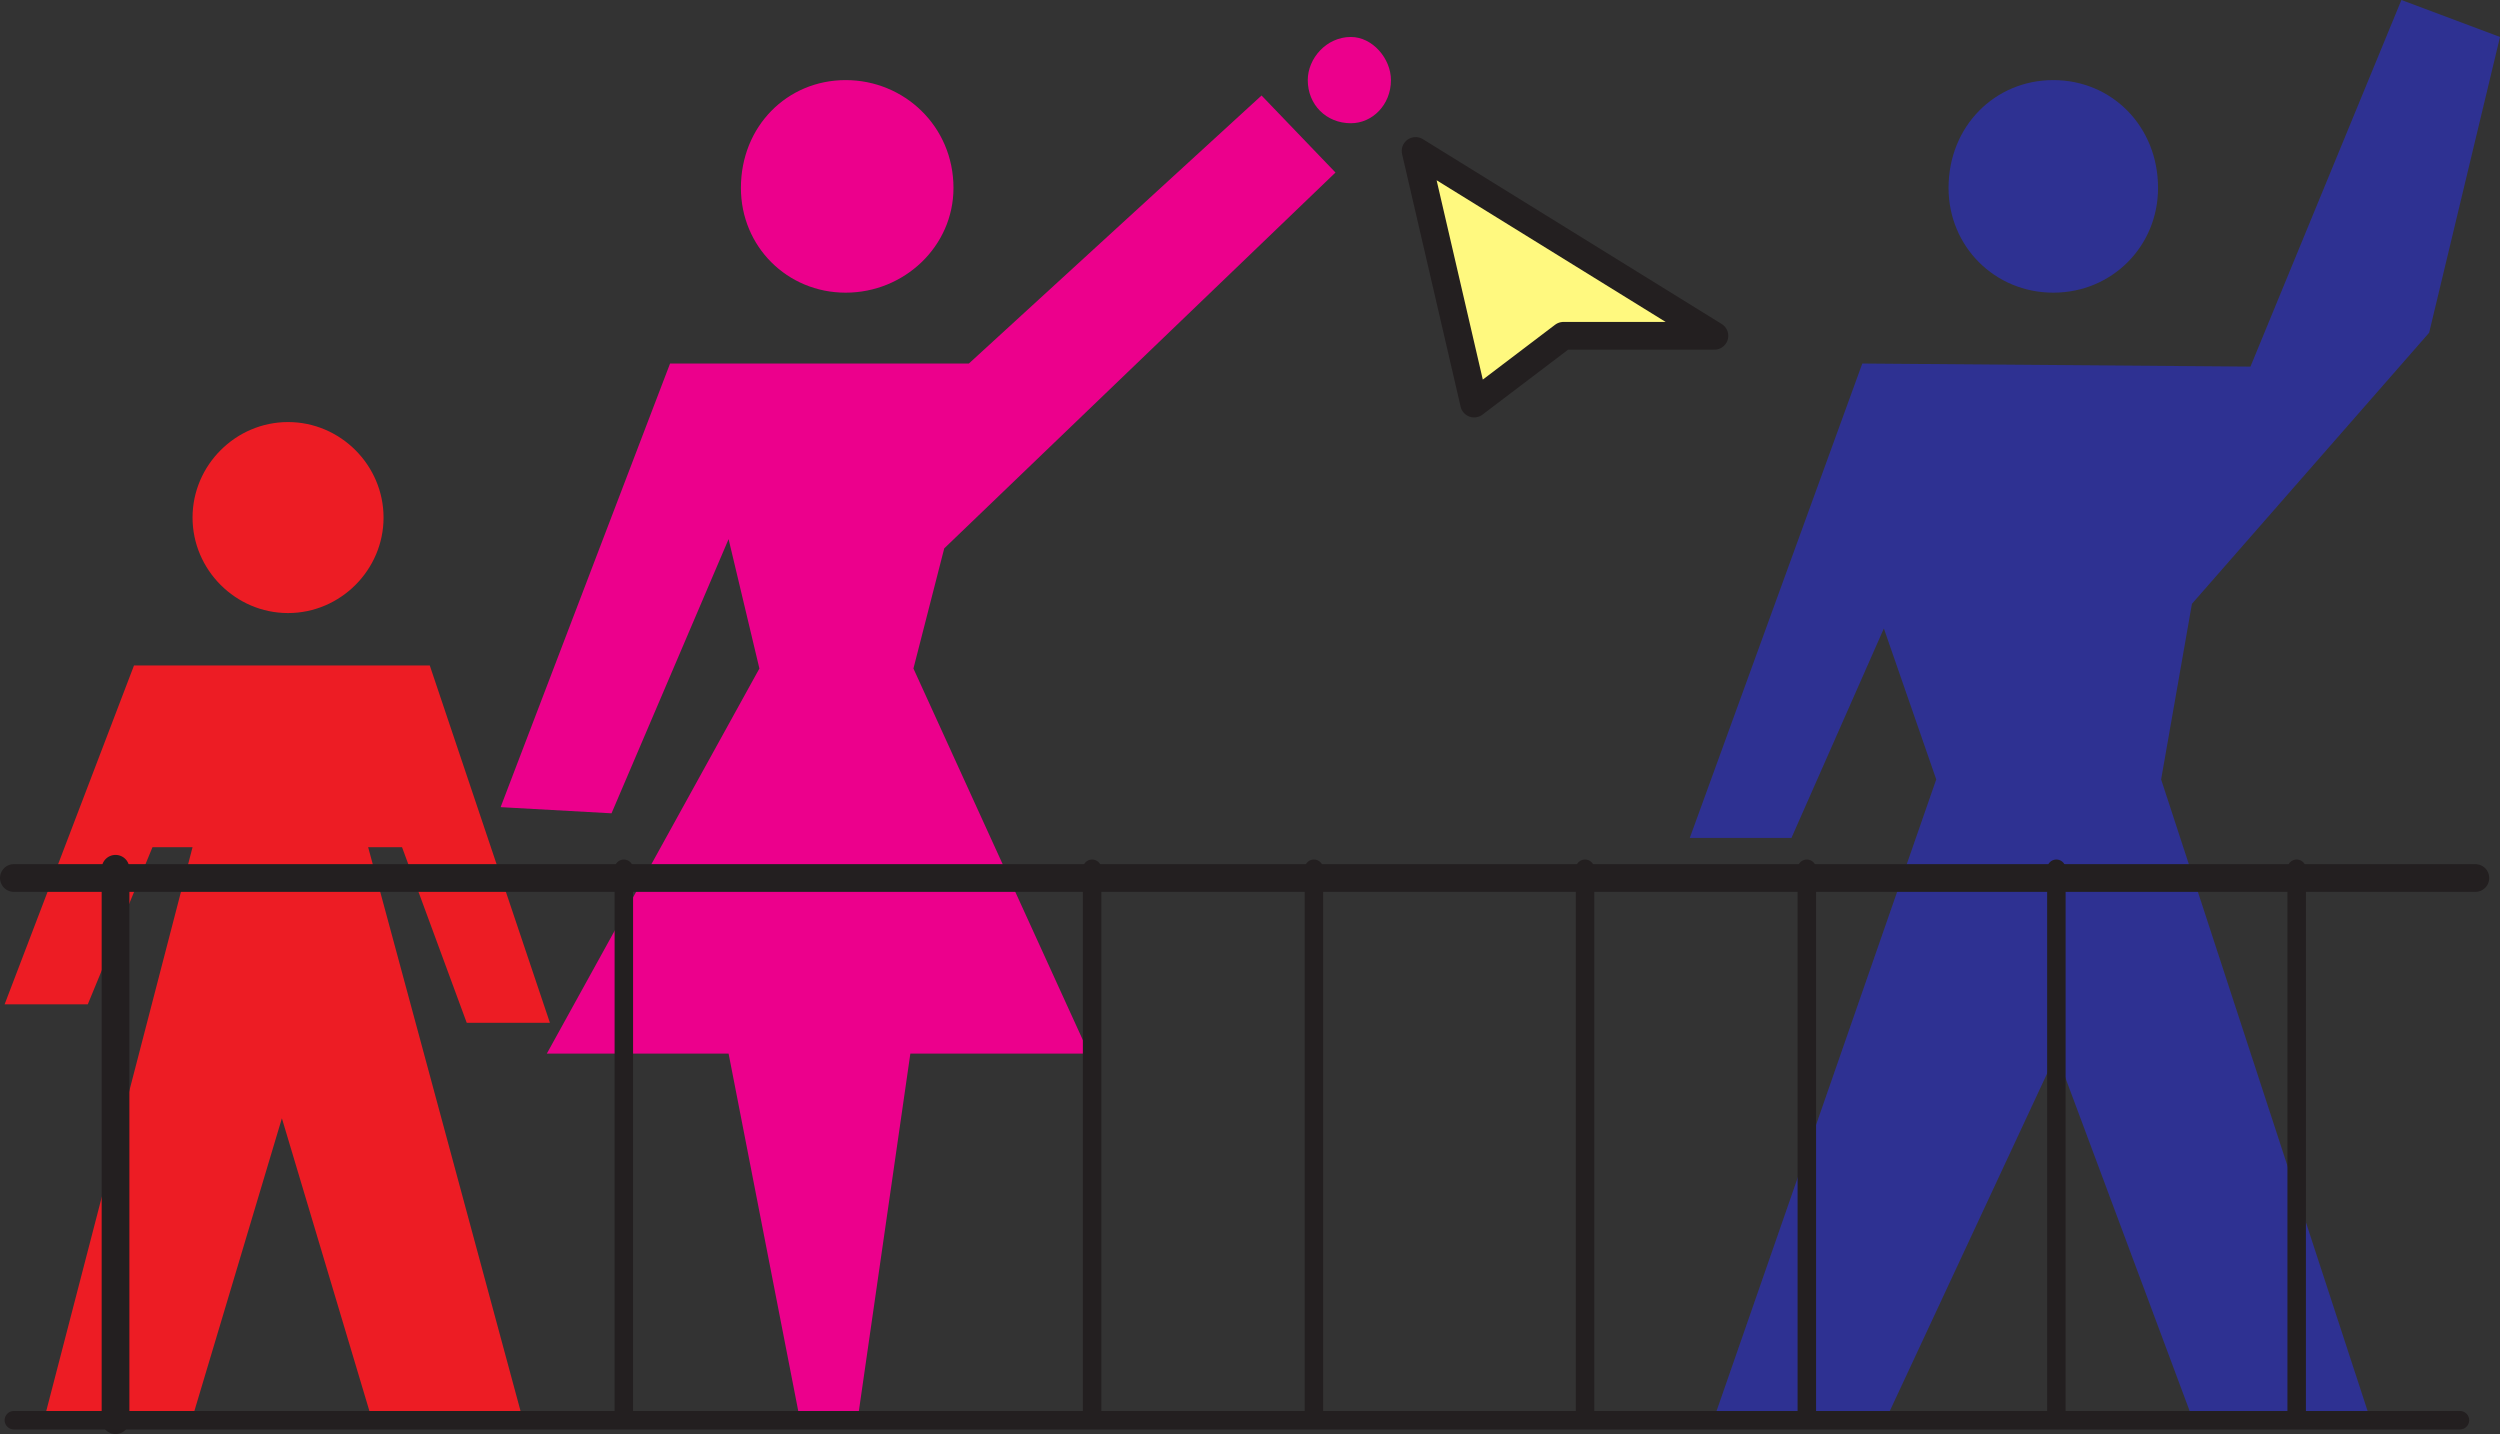
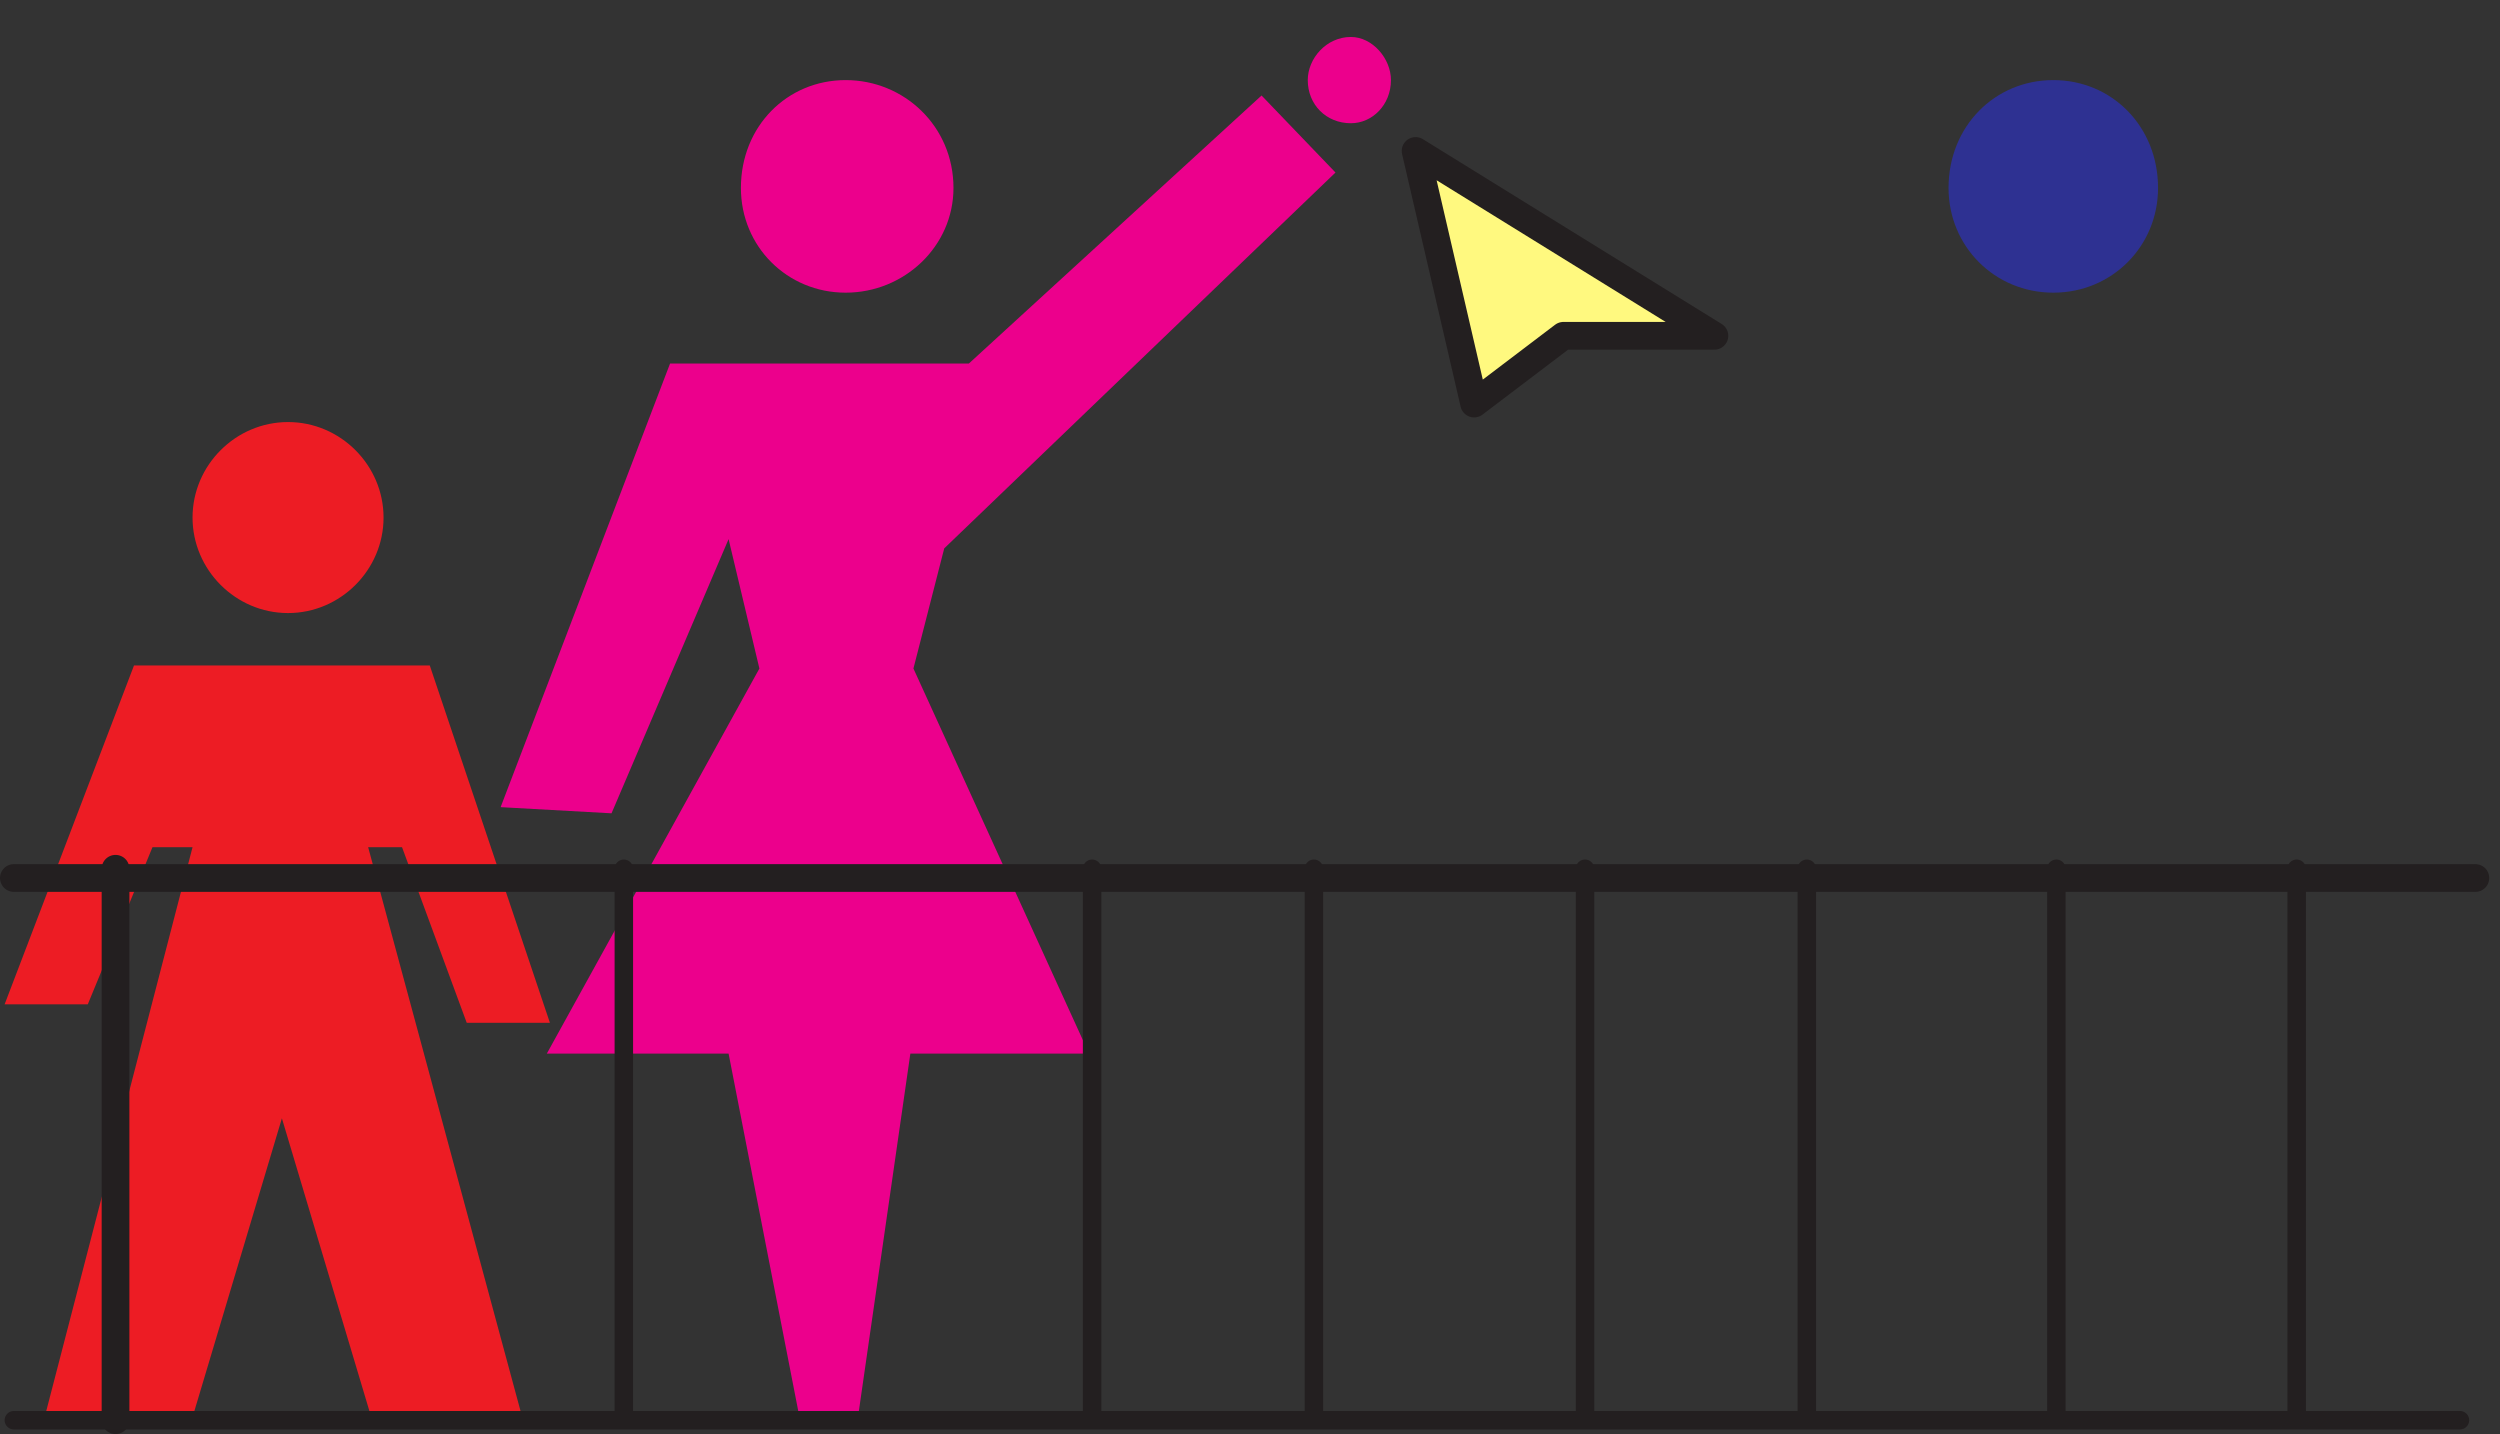
<svg xmlns="http://www.w3.org/2000/svg" width="608.625" height="349.125">
  <rect width="100%" height="100%" fill="#333333" stroke="none" />
  <path fill="#ec008c" fill-rule="evenodd" d="M205.875 71.25c14.25 0 26.25-11.25 26.25-25.5 0-15-12-26.25-26.25-26.25s-25.5 11.25-25.5 26.25c0 14.25 11.25 25.5 25.5 25.5" />
  <path fill="#2e3192" fill-rule="evenodd" d="M499.875 71.25c14.25 0 25.5-11.25 25.5-25.5 0-15-11.25-26.25-25.5-26.25s-25.5 11.25-25.5 26.25c0 14.25 11.25 25.5 25.5 25.5" />
  <path fill="#ed1c24" fill-rule="evenodd" d="M70.125 149.25c12.75 0 23.25-10.5 23.25-23.25s-10.5-23.25-23.25-23.25-23.25 10.5-23.25 23.25 10.5 23.25 23.25 23.25M32.625 162h72l29.25 87h-20.25l-15.75-42.75h-8.25l37.5 138.75h-36.75l-21.75-72.75L46.875 345h-36l36-138.75h-9.75l-15.75 38.25H1.125l31.5-82.5" />
  <path fill="#ec008c" fill-rule="evenodd" d="M163.125 88.5h72.75l71.25-65.25 18 18.75-95.25 91.5-7.5 29.25 42.75 93.75h-43.5l-12.75 88.5h-14.25l-17.25-88.5h-44.25l51.75-93.75-7.5-31.5-28.5 66.75-27-1.5 41.25-108M328.875 30c5.25 0 9.75-4.5 9.75-10.5 0-5.25-4.5-10.5-9.75-10.5-6 0-10.5 5.25-10.5 10.5 0 6 4.5 10.5 10.5 10.5" />
  <path fill="#fff97f" fill-rule="evenodd" d="m344.625 36.75 14.25 61.5 21.75-16.5h36.75l-72.75-45" />
  <path fill="none" stroke="#231f20" stroke-linecap="round" stroke-linejoin="round" stroke-miterlimit="10" stroke-width="6.75" d="m344.625 36.75 14.25 61.5 21.75-16.5h36.75zm0 0" />
-   <path fill="#2e3192" fill-rule="evenodd" d="m453.375 88.5 94.5.75L584.625 0l24 9-17.25 72-57.75 66-7.5 42.75 51 156-43.5-.75-33-88.5-41.25 88.5h-42l54-155.25-12.75-36.75-22.5 51h-24.75l42-115.5" />
  <path fill="none" stroke="#231f20" stroke-linecap="round" stroke-linejoin="round" stroke-miterlimit="10" stroke-width="6.75" d="M602.625 213.75H3.375" />
  <path fill="none" stroke="#231f20" stroke-linecap="round" stroke-linejoin="round" stroke-miterlimit="10" stroke-width="4.5" d="M3.375 345.75h595.5m-39.75-134.25v134.25m-58.5-134.25v134.25m-60.75-134.25v134.25m-54-134.25v134.25m-66-134.25v134.25m-54-134.25v134.25m-114-134.25v134.25" />
  <path fill="none" stroke="#231f20" stroke-linecap="round" stroke-linejoin="round" stroke-miterlimit="10" stroke-width="6.75" d="M28.125 211.5v134.25" />
</svg>